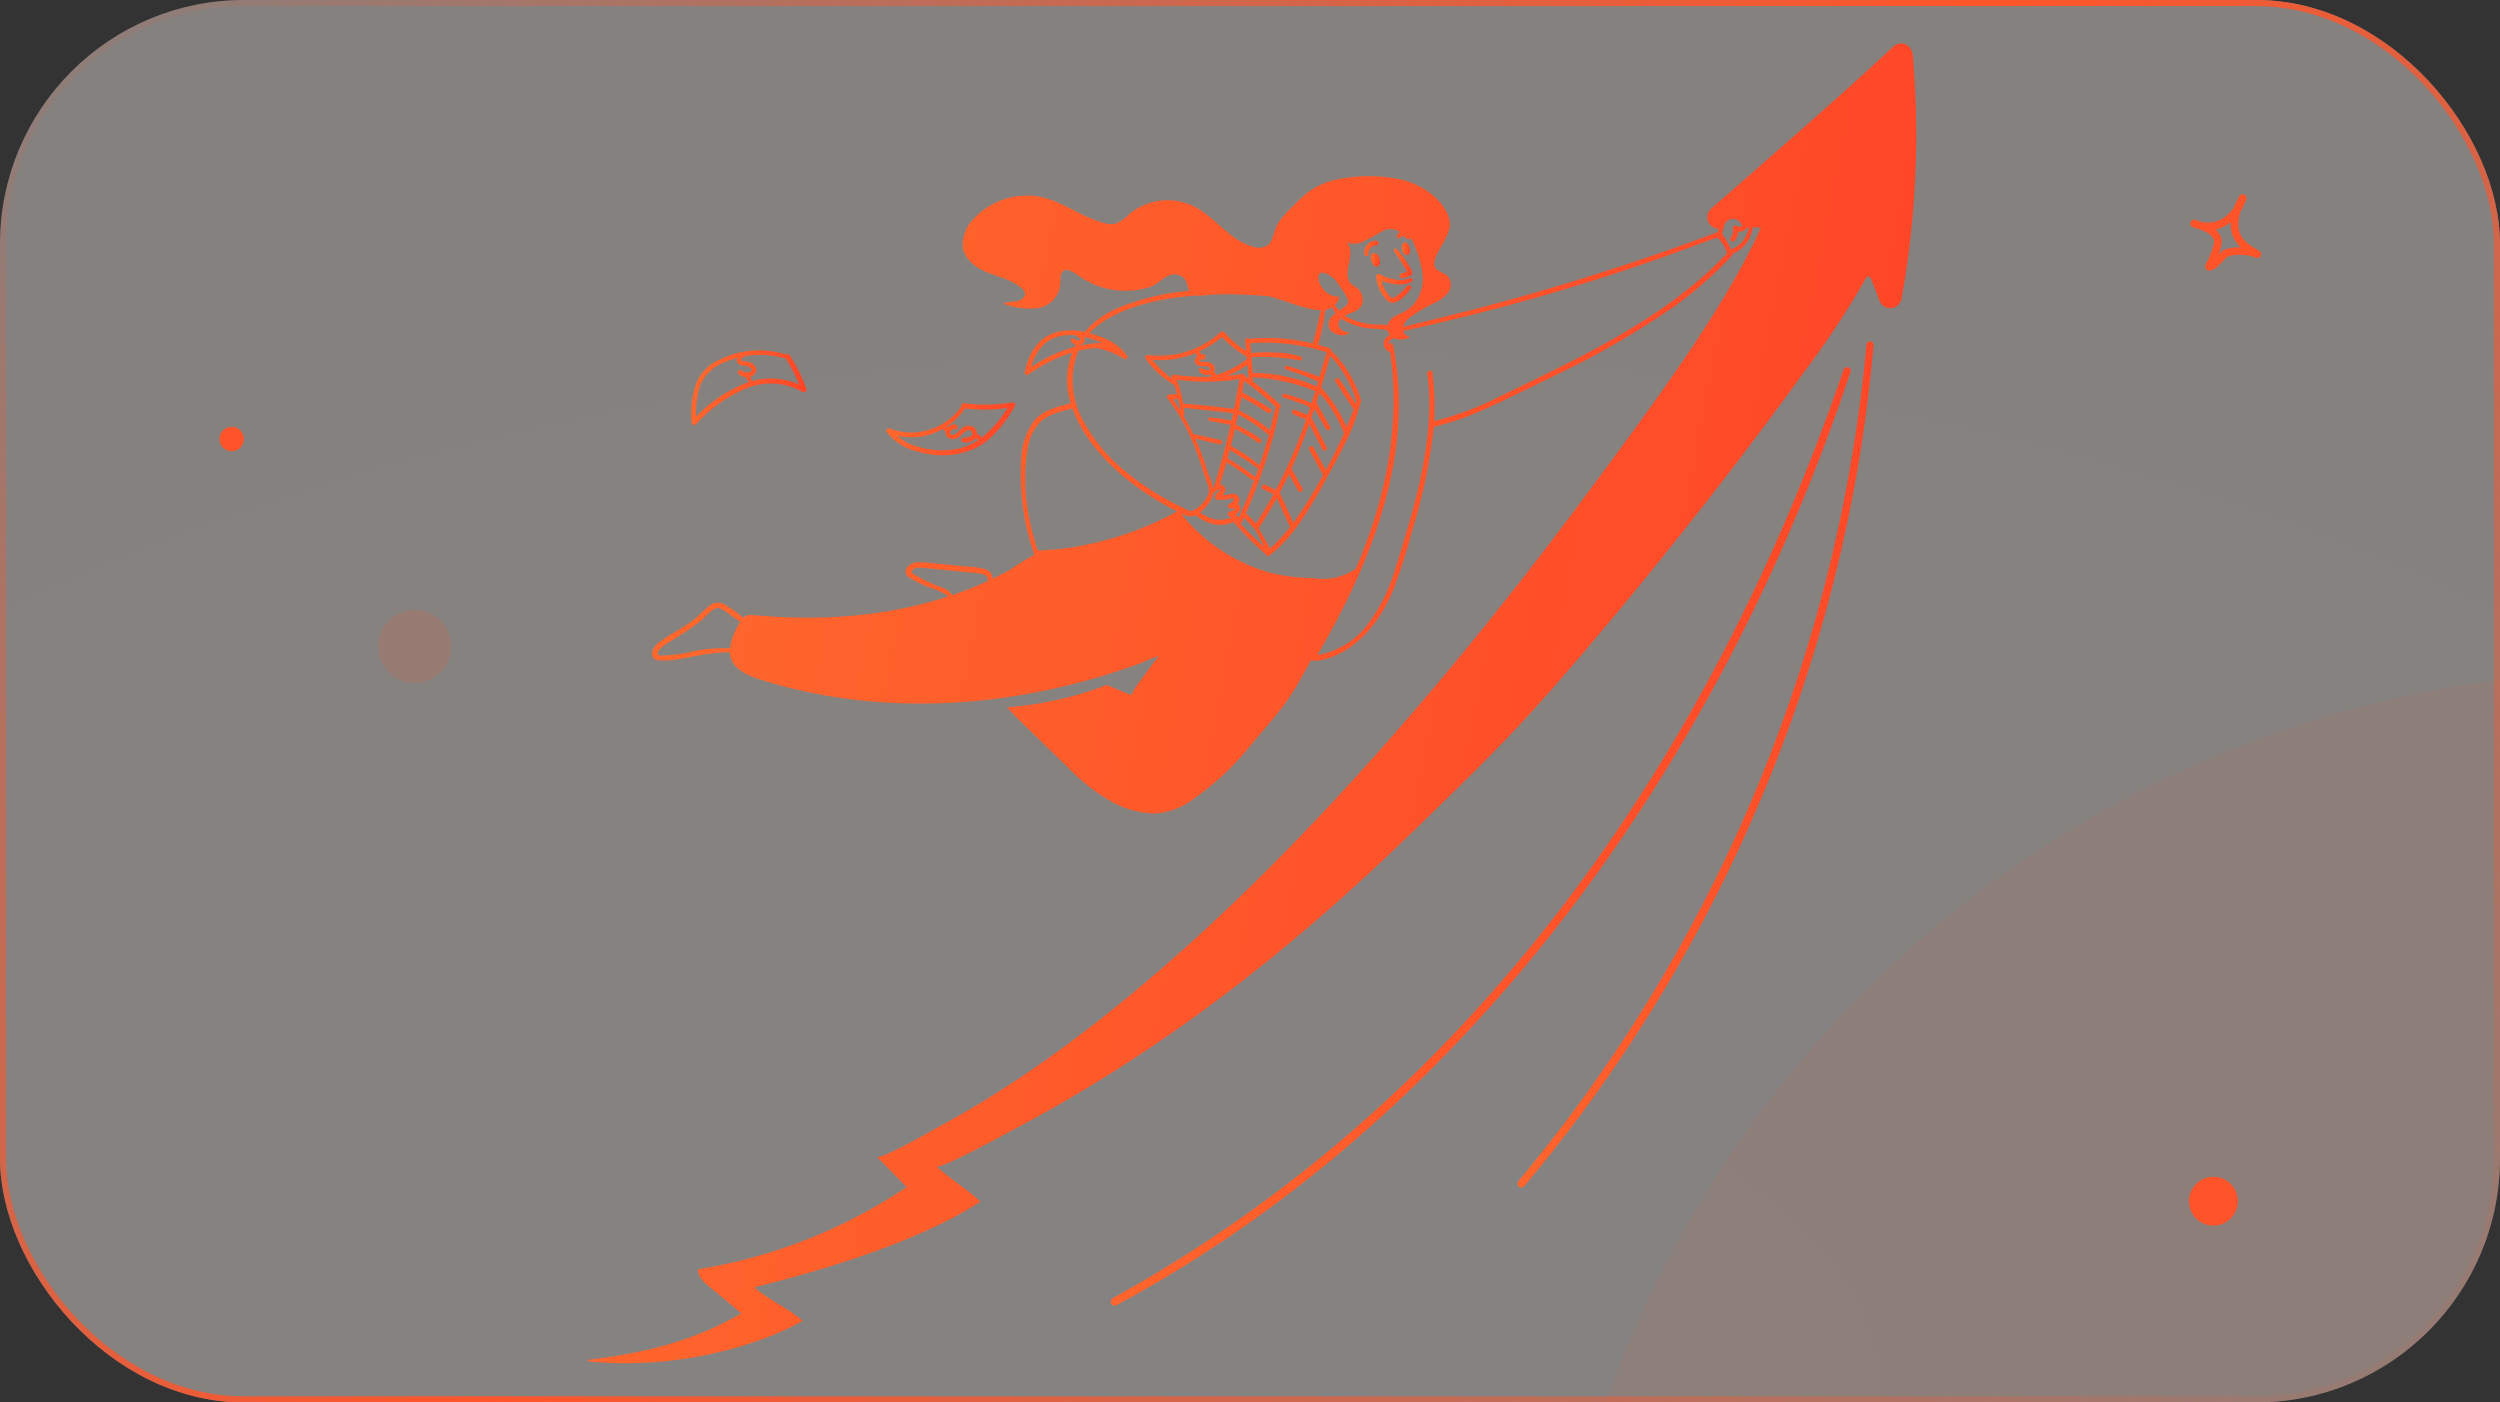
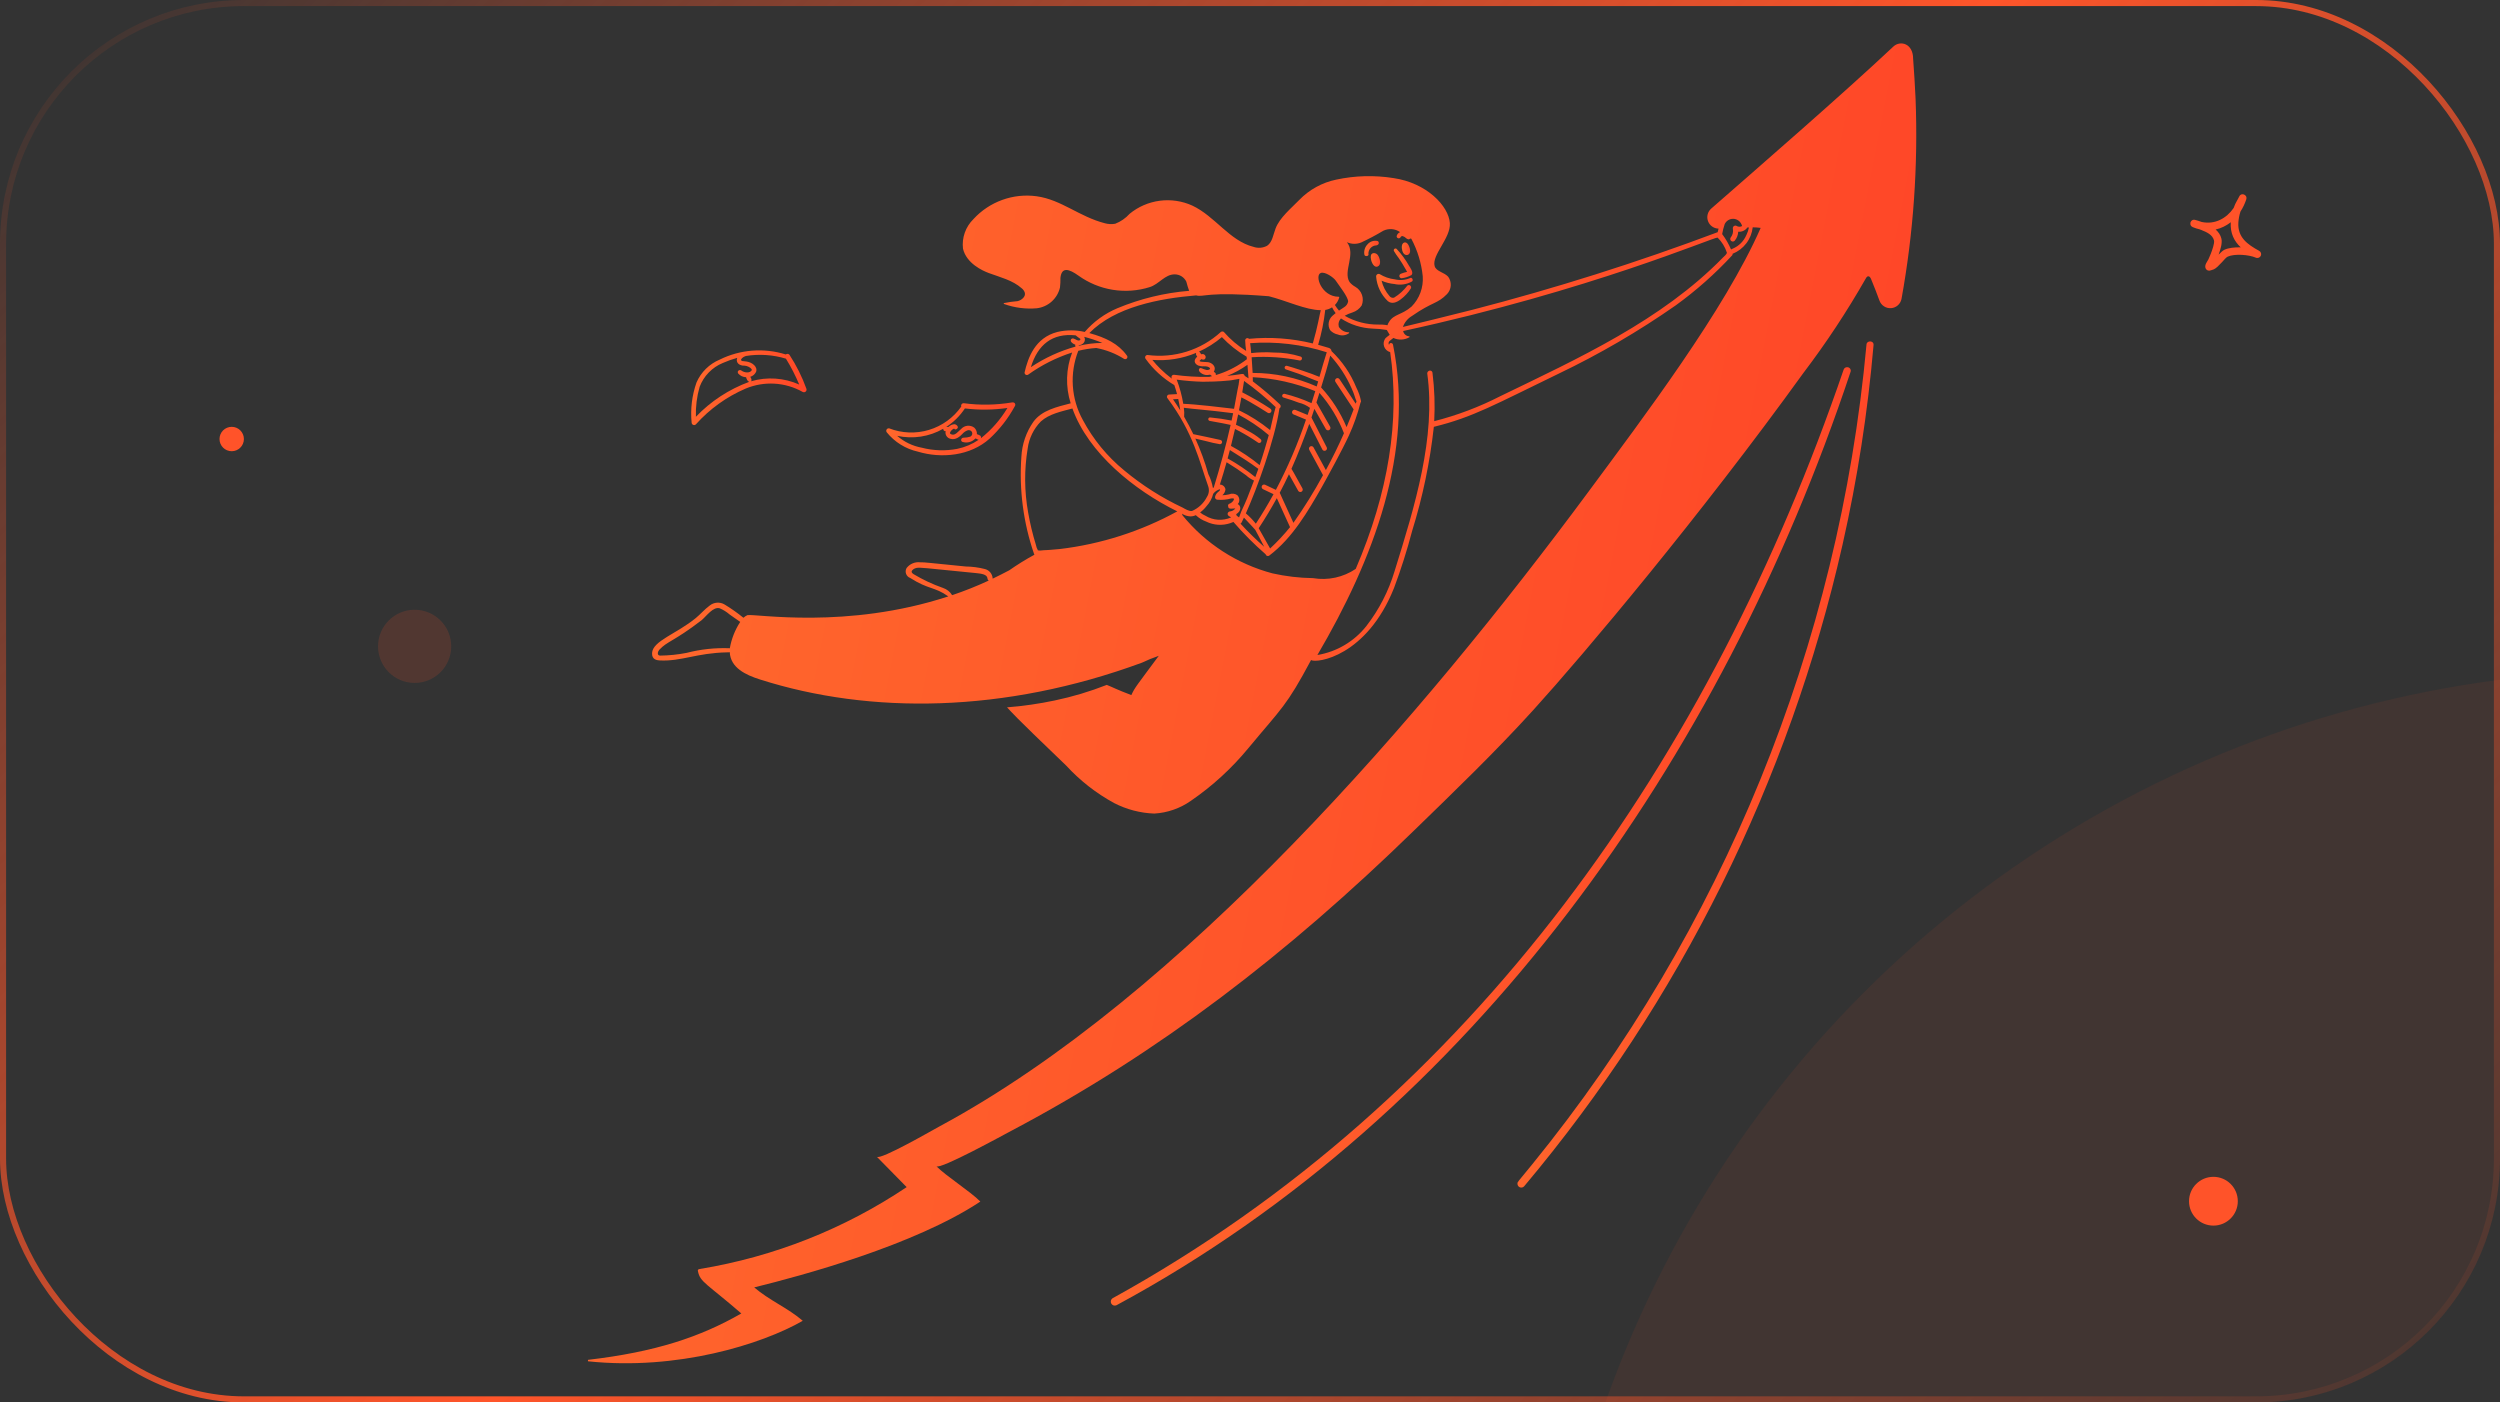
<svg xmlns="http://www.w3.org/2000/svg" width="410" height="230" viewBox="0 0 410 230" fill="none">
  <rect x="0" y="0" width="410" height="230" fill="#333333" stroke="none" />
  <g clip-path="url(#clip0_1670_267)">
-     <rect width="410" height="230" rx="40" fill="url(#paint0_radial_1670_267)" fill-opacity="0.4" />
    <circle cx="433" cy="290" r="180" fill="#FF5329" fill-opacity="0.07" />
    <path d="M314.152 16.151C314.065 13.982 313.903 11.816 313.754 9.649C313.754 7.118 311.658 6.586 310.528 7.618C302.281 15.378 288.255 27.548 280.632 34.218C280.349 34.468 280.148 34.798 280.055 35.164C279.963 35.531 279.984 35.916 280.115 36.271C280.246 36.625 280.482 36.932 280.79 37.15C281.099 37.368 281.466 37.488 281.844 37.493C281.792 37.685 281.744 37.879 281.702 38.076C268.511 43.036 255.065 47.29 241.422 50.819C238.594 51.558 231.026 53.389 230.078 53.619C230.347 52.858 230.878 52.217 231.575 51.811C234.928 49.469 235.73 49.862 237.317 48.225C237.675 47.848 237.889 47.358 237.924 46.84C237.958 46.322 237.811 45.808 237.506 45.387C236.838 44.645 235.53 44.524 235.281 43.639C234.773 41.813 237.941 39.053 237.776 36.592C237.588 33.792 233.992 29.997 228.527 29.205C225.414 28.71 222.237 28.795 219.155 29.455C216.841 29.933 214.724 31.096 213.078 32.791C211.784 34.136 209.841 35.706 209.187 37.492C208.797 38.524 208.667 39.715 207.811 40.303C207.47 40.487 207.094 40.598 206.707 40.629C206.32 40.659 205.932 40.61 205.565 40.482C201.644 39.493 199.274 35.46 195.526 33.711C193.858 32.957 192.013 32.684 190.198 32.923C188.383 33.162 186.671 33.903 185.256 35.064C184.608 35.786 183.8 36.345 182.896 36.695C182.34 36.793 181.769 36.768 181.223 36.621C176.972 35.529 174.098 32.758 170.004 32.186C168.101 31.927 166.163 32.134 164.357 32.789C162.551 33.443 160.931 34.526 159.635 35.944C158.999 36.568 158.515 37.33 158.22 38.17C157.924 39.01 157.826 39.907 157.931 40.792C158.505 43.19 161.092 44.384 162.18 44.786C164.015 45.465 166.053 45.952 167.542 47.266C167.781 47.444 167.962 47.691 168.06 47.972C168.27 48.631 167.545 49.234 166.886 49.387C166.142 49.447 165.402 49.551 164.671 49.7C164.653 49.704 164.638 49.713 164.626 49.726C164.614 49.739 164.607 49.756 164.606 49.774C164.605 49.791 164.61 49.809 164.619 49.824C164.629 49.838 164.644 49.849 164.66 49.855C166.378 50.473 168.209 50.713 170.028 50.558C170.937 50.451 171.79 50.067 172.471 49.457C173.153 48.847 173.63 48.041 173.836 47.151C173.899 46.62 173.923 46.087 173.911 45.553C174.119 43.719 175.34 44.114 176.847 45.187C178.517 46.395 180.447 47.195 182.481 47.524C184.516 47.854 186.6 47.703 188.566 47.083C190.11 46.589 191.026 44.994 192.652 44.994C193.05 44.994 193.44 45.107 193.777 45.318C194.114 45.53 194.385 45.832 194.558 46.19C194.685 46.698 194.838 47.2 195.017 47.693C190.968 48.026 186.996 48.991 183.246 50.552C181.187 51.418 179.356 52.748 177.896 54.439C176.426 54.092 174.895 54.092 173.424 54.439C169.756 55.376 168.588 58.649 168.027 61.095C168.022 61.166 168.038 61.238 168.072 61.301C168.106 61.365 168.157 61.417 168.219 61.453C168.282 61.489 168.353 61.507 168.425 61.504C168.497 61.501 168.567 61.479 168.626 61.438C170.824 59.862 173.255 58.638 175.831 57.811C174.81 60.481 174.726 63.418 175.59 66.143C173.329 66.737 170.869 67.269 169.474 69.173C168.29 70.868 167.608 72.862 167.505 74.927C167.121 80.32 167.829 85.735 169.585 90.848C169.599 90.893 169.62 90.935 169.647 90.973C168.224 91.746 166.846 92.599 165.519 93.528C164.621 94.003 163.712 94.462 162.793 94.903C162.796 94.878 162.796 94.851 162.793 94.826C162.766 94.475 162.63 94.141 162.404 93.871C162.178 93.602 161.872 93.41 161.532 93.324C160.499 93.059 159.439 92.918 158.373 92.905C151.749 92.258 151.912 92.217 150.904 92.217C150.484 92.168 150.059 92.229 149.669 92.393C149.28 92.558 148.939 92.82 148.681 93.155C148.598 93.298 148.548 93.458 148.533 93.623C148.518 93.788 148.54 93.954 148.596 94.109C148.653 94.265 148.743 94.406 148.86 94.523C148.977 94.64 149.118 94.73 149.274 94.787C152.357 96.744 153.221 96.181 155.523 97.81C138.83 103.279 123.867 100.622 122.571 100.885C122.334 100.994 122.115 101.139 121.921 101.314C120.942 100.518 119.91 99.79 118.831 99.135C118.454 98.911 118.017 98.808 117.58 98.84C117.142 98.872 116.725 99.038 116.385 99.314C115.538 99.938 114.894 100.715 114.118 101.353C110.941 103.962 107.035 105.108 106.938 107.105C106.884 108.219 107.798 108.285 108.2 108.313C111.727 108.492 114.246 107.085 119.219 106.986C119.535 106.979 119.583 106.992 119.677 106.949C119.809 109.521 122.256 110.683 124.691 111.452C142.678 117.167 164.68 116.996 187.26 108.687C188.164 108.257 189.091 107.878 190.038 107.553C186.369 112.514 186.112 112.74 185.541 113.993C183.154 113.094 182.49 112.706 181.511 112.323C178.743 113.412 175.888 114.266 172.976 114.877C170.396 115.423 167.784 115.8 165.155 116.005C166.13 117.02 165.572 116.655 174.853 125.554C177.114 128.017 179.765 130.092 182.7 131.694C184.746 132.751 187.001 133.342 189.303 133.426C191.459 133.299 193.538 132.575 195.306 131.333C198.826 128.917 201.991 126.019 204.708 122.725C210.253 116.028 210.933 115.904 215.013 108.249C215.93 108.822 224.149 107.659 228.629 96.41C229.776 93.343 230.767 90.22 231.597 87.053C233.324 81.495 234.514 75.784 235.151 69.999C241.59 68.428 245.252 66.294 255.583 61.3C262.3 58.088 268.742 54.33 274.844 50.064C278.186 47.642 281.281 44.897 284.083 41.868C284.132 41.794 284.156 41.705 284.153 41.616C285.043 41.259 285.819 40.668 286.399 39.904C286.979 39.141 287.341 38.235 287.447 37.282C287.884 37.282 288.32 37.313 288.752 37.375C282.857 50.824 269.552 68.409 260.465 80.7C233.406 117.253 193.949 163.241 154.087 184.724C153.103 185.247 144.395 190.291 143.798 189.707L148.693 194.688C138.47 201.543 126.895 206.123 114.75 208.116C114.646 208.125 114.549 208.169 114.476 208.241C114.454 208.286 114.442 208.335 114.442 208.385C114.442 208.434 114.454 208.484 114.476 208.528C114.82 210.277 115.966 210.549 121.575 215.407C114.849 219.265 107.524 221.719 96.426 223.015V223.252C111.075 224.796 124.914 220.474 131.653 216.612C129.261 214.532 126.097 213.224 123.693 211.132C131.528 209.201 149.939 204.242 160.776 197.056C159.157 195.412 155.196 192.908 153.563 191.264C154.124 191.886 164.699 186.056 165.821 185.471C190.097 172.641 211.056 156.508 231.927 136.181C238.604 129.692 245.227 123.313 251.458 116.45C259.849 107.205 278.826 84.633 295.766 61.155C299.506 56.228 302.918 51.06 305.981 45.685C306.253 45.139 306.627 45.212 306.853 45.76C307.363 47.005 307.812 48.126 308.236 49.314C308.378 49.698 308.642 50.026 308.988 50.246C309.333 50.467 309.741 50.569 310.15 50.536C310.559 50.504 310.946 50.339 311.252 50.067C311.558 49.794 311.767 49.429 311.847 49.027C313.81 38.185 314.582 27.161 314.152 16.151ZM119.69 106.313C117.298 106.216 114.904 106.473 112.587 107.076C111.154 107.354 109.699 107.503 108.24 107.52C107.689 107.461 107.885 106.855 108.108 106.581C109.466 105.121 110.459 105.245 115.074 101.707C115.898 100.99 116.975 99.457 118.026 99.758C118.62 100.008 119.17 100.352 119.656 100.775L121.397 101.994C120.542 103.303 119.961 104.772 119.69 106.313ZM156.15 97.608C155.807 97.043 155.274 96.621 154.645 96.417C152.961 95.829 151.342 95.07 149.812 94.153C149.656 94.047 149.477 93.886 149.509 93.717C149.551 93.487 149.914 93.225 150.281 93.144C150.991 93.036 151.021 93.092 160.098 93.989C161.002 94.077 161.888 94.218 161.945 94.854C161.945 94.927 161.964 94.999 162.001 95.062C162.037 95.125 162.09 95.177 162.154 95.212C160.198 96.12 158.194 96.919 156.151 97.608H156.15ZM223.279 39.746C224.502 39.174 225.695 38.54 226.854 37.847C227.292 37.634 227.779 37.541 228.265 37.58C228.75 37.619 229.217 37.788 229.615 38.069C229.473 38.124 229.347 38.214 229.248 38.33C229.149 38.446 229.081 38.585 229.048 38.734C229.046 38.813 229.072 38.89 229.12 38.953C229.168 39.015 229.237 39.059 229.314 39.078C229.391 39.096 229.472 39.086 229.543 39.052C229.614 39.017 229.671 38.959 229.704 38.887C229.735 38.825 229.785 38.776 229.848 38.746C229.91 38.716 229.981 38.708 230.048 38.724C230.247 38.783 230.428 38.892 230.576 39.039C230.684 39.148 230.821 39.224 230.971 39.257C231.029 39.26 231.087 39.248 231.14 39.223C231.193 39.198 231.238 39.16 231.273 39.113L231.457 39.156C232.475 41.066 233.111 43.157 233.33 45.311C233.395 46.222 233.265 47.137 232.949 47.994C232.632 48.851 232.137 49.63 231.495 50.281C229.9 51.673 228.549 51.508 227.801 52.803C227.205 53.682 228.242 53.212 226.073 53.228C224.13 53.252 222.215 52.754 220.53 51.786C220.925 51.561 221.345 51.381 221.781 51.251C222.407 51.053 222.948 50.649 223.315 50.104C223.542 49.55 223.561 48.932 223.366 48.365C223.171 47.799 222.777 47.322 222.256 47.026C221.9 46.831 221.585 46.569 221.327 46.256C220.203 44.478 222.435 41.7 220.898 39.721C221.271 39.891 221.676 39.982 222.086 39.986C222.497 39.99 222.903 39.909 223.28 39.746H223.279ZM216.62 44.76C217.3 44.524 218.71 45.49 219.066 46.029C219.556 46.767 221.094 48.699 221.096 49.444C221.059 49.638 220.98 49.823 220.867 49.985C220.753 50.147 220.607 50.284 220.437 50.386C220.148 50.558 219.867 50.742 219.593 50.938C219.345 50.651 219.121 50.344 218.925 50.02C219.265 49.672 219.51 49.241 219.635 48.77C219.639 48.758 219.639 48.746 219.636 48.734C219.634 48.721 219.629 48.71 219.621 48.7C219.613 48.69 219.604 48.682 219.592 48.677C219.581 48.671 219.569 48.668 219.556 48.669C216.715 48.667 215.537 45.134 216.621 44.76H216.62ZM196.161 48.445C197.523 48.789 197.664 47.749 208.092 48.583C211.002 49.322 214.176 50.856 216.607 50.87C216.401 51.604 216.14 53.421 215.302 56.327C211.881 55.488 208.343 55.23 204.837 55.565C204.787 55.512 204.722 55.475 204.651 55.459C204.579 55.444 204.505 55.45 204.437 55.478C204.369 55.505 204.311 55.553 204.271 55.614C204.231 55.675 204.21 55.746 204.211 55.819C204.227 56.399 204.28 56.978 204.37 57.551C203 56.704 201.766 55.655 200.711 54.438C200.637 54.383 200.548 54.355 200.456 54.358C200.365 54.361 200.277 54.395 200.207 54.454C198.599 55.918 196.691 57.013 194.616 57.663C192.541 58.313 190.349 58.503 188.193 58.218C188.124 58.218 188.057 58.236 187.997 58.27C187.938 58.304 187.888 58.353 187.854 58.413C187.819 58.472 187.8 58.539 187.799 58.608C187.799 58.676 187.816 58.744 187.849 58.804C189.108 60.568 190.722 62.05 192.588 63.154C192.755 63.642 192.905 64.136 193.037 64.634C193.037 64.634 192.092 64.689 191.697 64.706C191.628 64.717 191.564 64.746 191.511 64.791C191.458 64.836 191.419 64.895 191.398 64.961C191.376 65.027 191.374 65.098 191.39 65.165C191.407 65.232 191.442 65.294 191.492 65.343C195.742 71.051 196.681 75.636 198.141 79.738C198.246 80.032 198.28 80.347 198.242 80.657C198.204 80.967 198.094 81.263 197.921 81.523C197.401 82.54 196.544 83.343 195.496 83.796C195.03 83.893 194.326 83.452 193.974 83.256C190.529 81.638 187.304 79.587 184.378 77.153C181.595 74.876 179.29 72.07 177.597 68.898C176.641 67.176 176.078 65.264 175.948 63.3C175.817 61.335 176.122 59.365 176.841 57.532C177.805 57.294 178.788 57.139 179.779 57.069C181.401 57.372 182.951 57.978 184.349 58.856C184.425 58.902 184.516 58.917 184.603 58.9C184.69 58.883 184.768 58.835 184.822 58.765C184.876 58.694 184.903 58.606 184.897 58.518C184.891 58.429 184.853 58.346 184.79 58.283C183.414 56.385 181.366 55.373 178.648 54.624C182.887 50.314 190.139 48.948 196.161 48.445ZM219.015 62.627L221.996 67.138C221.629 68.115 221.242 69.087 220.836 70.051C219.838 67.653 218.425 65.449 216.661 63.541C217.196 61.822 217.728 60.071 218.159 58.316C219.606 59.898 220.786 61.705 221.651 63.666C222.224 64.916 222.11 64.995 222.471 65.835L222.34 66.202L219.685 62.19C219.656 62.146 219.618 62.108 219.575 62.078C219.531 62.049 219.482 62.028 219.43 62.018C219.379 62.007 219.325 62.007 219.274 62.017C219.222 62.027 219.173 62.047 219.129 62.076C219.085 62.105 219.047 62.142 219.017 62.186C218.988 62.23 218.967 62.279 218.957 62.331C218.946 62.382 218.946 62.435 218.956 62.487C218.966 62.539 218.986 62.588 219.015 62.632V62.627ZM214.721 73.771L216.975 77.926C215.512 80.624 213.891 83.234 212.12 85.742L209.874 80.811C210.403 79.812 210.907 78.801 211.387 77.777L212.9 80.487C212.951 80.58 213.038 80.649 213.141 80.678C213.243 80.707 213.353 80.694 213.446 80.642C213.539 80.591 213.608 80.504 213.637 80.401C213.666 80.299 213.653 80.189 213.601 80.096C212.131 77.466 211.908 77.01 211.798 76.886C212.83 74.593 213.942 71.711 214.717 69.52L216.861 73.713C216.884 73.761 216.917 73.804 216.957 73.838C216.997 73.873 217.044 73.9 217.095 73.917C217.145 73.933 217.198 73.94 217.251 73.936C217.305 73.932 217.356 73.917 217.404 73.893C217.451 73.869 217.493 73.835 217.527 73.795C217.562 73.754 217.588 73.707 217.603 73.656C217.619 73.605 217.625 73.552 217.62 73.499C217.615 73.446 217.6 73.394 217.575 73.347L215.081 68.471C215.242 68.001 215.4 67.526 215.556 67.049L217.444 70.373C217.47 70.419 217.505 70.46 217.547 70.492C217.588 70.524 217.636 70.548 217.687 70.562C217.738 70.576 217.791 70.58 217.843 70.573C217.895 70.567 217.946 70.55 217.992 70.524C218.038 70.498 218.078 70.463 218.11 70.422C218.143 70.38 218.167 70.332 218.181 70.282C218.195 70.231 218.198 70.178 218.192 70.126C218.185 70.073 218.169 70.023 218.143 69.977L215.894 66.009C215.946 65.845 216.387 64.431 216.387 64.431C218.107 66.385 219.468 68.627 220.409 71.053C219.508 73.108 218.519 75.122 217.442 77.094L215.426 73.384C215.402 73.337 215.368 73.295 215.327 73.26C215.286 73.226 215.239 73.2 215.188 73.185C215.137 73.169 215.083 73.164 215.03 73.169C214.977 73.174 214.925 73.19 214.878 73.216C214.831 73.241 214.79 73.276 214.757 73.317C214.723 73.359 214.699 73.407 214.684 73.458C214.669 73.51 214.665 73.564 214.672 73.617C214.678 73.67 214.695 73.721 214.721 73.767V73.771ZM202.983 82.671C203.037 82.611 203.089 82.546 203.138 82.478C203.239 82.27 203.272 82.035 203.232 81.807C203.191 81.579 203.08 81.37 202.914 81.208C202.718 81.072 202.489 80.989 202.251 80.966C202.013 80.943 201.772 80.982 201.553 81.079C201.196 81.165 200.83 81.213 200.462 81.22C200.607 81.1 200.727 80.954 200.815 80.788C200.904 80.623 200.959 80.441 200.977 80.254C200.939 80.037 200.827 79.839 200.659 79.696C200.492 79.552 200.28 79.47 200.06 79.465C200.448 78.253 200.815 77.034 201.16 75.807C202.82 76.839 202.995 76.976 204.36 77.95C204.743 78.306 205.181 78.597 205.658 78.811C204.495 81.855 204.486 81.893 203.566 83.89C203.527 83.983 203.29 84.66 203.206 84.854C203.069 84.773 202.941 84.68 202.823 84.574C202.803 84.49 202.772 84.408 202.729 84.332C203.677 83.763 203.512 82.885 202.983 82.671ZM201.896 84.85L201.883 84.863C201.212 85.158 200.479 85.286 199.748 85.236C199.017 85.187 198.309 84.961 197.684 84.578C197.369 84.443 197.077 84.261 196.816 84.039C197.215 83.748 197.57 83.4 197.869 83.007C198.401 82.435 198.778 81.738 198.967 80.98C199.244 80.607 199.641 80.342 200.092 80.228C200.031 80.343 200.206 80.329 199.799 80.669C199.534 80.862 199.347 81.144 199.274 81.464C199.261 81.52 199.26 81.579 199.272 81.636C199.284 81.693 199.308 81.747 199.343 81.793C199.378 81.84 199.423 81.878 199.475 81.906C199.526 81.933 199.583 81.948 199.641 81.951C200.396 82.022 201.157 81.954 201.887 81.753C202.102 81.745 202.507 81.638 202.317 82.023C202.181 82.264 201.973 82.457 201.723 82.575C201.663 82.58 201.605 82.6 201.554 82.633C201.503 82.666 201.462 82.711 201.433 82.764C201.404 82.817 201.389 82.877 201.389 82.937C201.389 82.998 201.404 83.057 201.433 83.11C201.433 83.614 202.31 83.348 202.596 83.389C202.412 83.615 202.16 83.775 201.878 83.847C201.377 83.87 201.25 84.22 201.379 84.466C201.488 84.678 201.792 84.742 201.896 84.856V84.85ZM200.158 72.154C199.872 72.068 195.817 71.227 195.703 71.202C195.24 70.234 194.738 69.284 194.198 68.351C194.24 67.858 194.222 67.362 194.145 66.874C195.019 66.989 195.914 67.076 196.782 67.156C198.68 67.332 200.164 67.507 202.236 67.766C202.152 68.171 202.066 68.573 201.98 68.974C200.819 68.741 199.646 68.57 198.467 68.461C198.396 68.455 198.324 68.476 198.268 68.52C198.211 68.564 198.173 68.628 198.161 68.698C198.149 68.769 198.163 68.842 198.202 68.902C198.241 68.962 198.301 69.006 198.371 69.024C198.821 69.139 199.905 69.261 201.819 69.687C201.054 73.14 200.109 76.502 199.068 79.918C199.017 79.962 198.969 80.005 198.922 80.049C198.786 79.251 198.532 78.478 198.167 77.756C197.605 75.763 196.893 73.815 196.036 71.929C196.625 72.076 197.214 72.209 197.8 72.346C198.547 72.555 199.304 72.724 200.07 72.851C200.156 72.851 200.239 72.819 200.303 72.762C200.368 72.705 200.409 72.627 200.42 72.541C200.431 72.456 200.41 72.37 200.362 72.298C200.314 72.227 200.241 72.176 200.158 72.154ZM192.982 62.263C194.403 62.454 195.832 62.569 197.265 62.607C197.701 62.622 200.049 62.575 201.645 62.397C201.886 62.397 202.936 62.159 203.266 62.128C203.2 62.76 203.093 63.386 202.945 64.004C202.809 64.788 202.432 66.814 202.385 67.044C200.484 66.815 195.977 66.279 194.057 66.224C193.833 64.871 193.473 63.544 192.982 62.263ZM193.567 67.301C193.185 66.689 192.786 66.083 192.372 65.482L193.231 65.435C193.369 66.05 193.481 66.671 193.567 67.297V67.301ZM192.137 61.966C192.156 62.012 192.175 62.059 192.193 62.105C191.526 61.606 190.893 61.063 190.298 60.48C189.831 60.021 189.392 59.534 188.983 59.023C191.431 59.217 193.891 58.824 196.157 57.876C196.11 58.211 196.198 58.264 196.345 58.496C195.689 59.059 195.859 59.643 196.502 59.947C196.791 60.053 197.099 60.096 197.406 60.073C197.762 60.065 198.25 60.091 198.431 60.398C198.546 60.586 198.112 60.727 197.875 60.675C197.126 60.511 196.994 60.248 196.759 60.401C196.707 60.437 196.667 60.487 196.643 60.546C196.62 60.604 196.613 60.668 196.626 60.73C196.626 60.959 197.199 61.508 197.938 61.508C198.11 61.505 198.282 61.484 198.449 61.443C198.48 61.466 198.743 61.672 198.775 61.687C198.616 61.731 198.456 61.771 198.295 61.81C196.362 61.843 194.43 61.726 192.515 61.46C192.453 61.457 192.391 61.468 192.335 61.494C192.278 61.52 192.229 61.56 192.191 61.61C192.154 61.66 192.129 61.718 192.12 61.779C192.11 61.841 192.116 61.904 192.137 61.962V61.966ZM210.636 64.581C210.589 64.577 210.542 64.583 210.498 64.599C210.454 64.615 210.413 64.64 210.379 64.672C210.345 64.705 210.319 64.744 210.301 64.788C210.284 64.831 210.275 64.878 210.277 64.925C210.28 64.99 210.304 65.052 210.345 65.102C210.387 65.153 210.443 65.188 210.507 65.203C211.539 65.494 212.293 65.776 212.986 66.034C213.657 66.188 214.289 66.481 214.839 66.895C214.711 67.282 214.58 67.668 214.447 68.053L212.467 67.235C212.418 67.212 212.365 67.199 212.31 67.198C212.256 67.196 212.202 67.205 212.151 67.225C212.1 67.244 212.054 67.274 212.015 67.312C211.976 67.35 211.945 67.396 211.924 67.446C211.904 67.496 211.893 67.55 211.894 67.605C211.895 67.659 211.906 67.713 211.928 67.763C211.95 67.812 211.982 67.857 212.022 67.894C212.062 67.931 212.109 67.96 212.16 67.978L214.184 68.814C212.845 72.78 211.193 76.633 209.244 80.338L207.482 79.502C207.435 79.48 207.383 79.467 207.33 79.464C207.278 79.461 207.225 79.469 207.175 79.487C207.126 79.504 207.08 79.532 207.041 79.567C207.002 79.603 206.97 79.645 206.947 79.693C206.925 79.741 206.912 79.792 206.909 79.845C206.907 79.898 206.914 79.95 206.932 80C206.95 80.05 206.977 80.095 207.012 80.134C207.048 80.174 207.091 80.205 207.138 80.228L208.858 81.045C207.956 82.698 206.988 84.312 205.955 85.888C205.468 85.27 204.921 84.703 204.32 84.195C206.088 80.297 209.091 72.063 209.823 66.988C209.879 66.956 209.927 66.912 209.963 66.859C209.999 66.806 210.022 66.746 210.031 66.682C210.04 66.619 210.034 66.554 210.014 66.493C209.993 66.433 209.959 66.377 209.914 66.332C208.501 64.99 207.016 63.727 205.465 62.548C205.465 62.319 205.465 62.082 205.454 61.861C208.976 62.039 212.442 62.812 215.706 64.148C215.616 64.446 215.203 65.76 215.087 66.12C213.656 65.466 212.165 64.95 210.636 64.578V64.581ZM206.754 72.034C206.096 71.489 205.379 71.019 204.617 70.633C204.005 70.256 203.363 69.931 202.698 69.662C202.822 69.097 202.941 68.532 203.057 67.967C203.929 68.429 204.777 68.934 205.598 69.481C206.464 70.055 207.293 70.683 208.081 71.359C207.803 72.368 207.108 74.736 206.583 76.283C205.118 75.083 203.542 74.027 201.876 73.127C202.11 72.204 202.333 71.278 202.544 70.348C202.734 70.45 202.926 70.55 203.117 70.65C204.235 71.235 205.316 71.889 206.354 72.608C206.43 72.648 206.517 72.658 206.601 72.638C206.684 72.618 206.757 72.568 206.806 72.498C206.855 72.428 206.876 72.342 206.867 72.257C206.857 72.172 206.817 72.094 206.754 72.036V72.034ZM206.37 76.889C206.211 77.342 206.043 77.794 205.872 78.244C204.45 77.094 202.93 76.069 201.329 75.183C201.455 74.725 201.578 74.266 201.698 73.807C205.992 76.48 205.354 76.222 206.37 76.891V76.889ZM209.21 66.762C208.842 68.023 208.613 69.27 208.3 70.532C206.73 69.254 205.016 68.165 203.192 67.287C203.331 66.582 203.463 65.877 203.587 65.171C205.295 66.004 207.875 67.679 207.902 67.693C207.946 67.722 207.995 67.741 208.047 67.751C208.099 67.761 208.152 67.76 208.204 67.749C208.255 67.738 208.304 67.717 208.348 67.687C208.391 67.658 208.429 67.62 208.457 67.575C208.486 67.531 208.506 67.482 208.515 67.43C208.525 67.378 208.525 67.325 208.514 67.273C208.503 67.222 208.482 67.173 208.452 67.129C208.422 67.086 208.384 67.049 208.34 67.02C206.851 66.047 205.313 65.154 203.73 64.344C203.834 63.72 203.933 63.097 204.028 62.474C205.855 63.778 207.587 65.212 209.21 66.764V66.762ZM204.135 61.647C204.128 61.596 204.109 61.546 204.081 61.502C204.054 61.458 204.017 61.42 203.974 61.39C203.931 61.361 203.883 61.34 203.832 61.33C203.78 61.32 203.728 61.321 203.677 61.332C202.87 61.463 202.062 61.567 201.251 61.646C202.429 61.174 203.547 60.565 204.583 59.83C204.643 60.548 204.697 61.264 204.757 62.05C204.554 61.919 204.346 61.779 204.135 61.65V61.647ZM203.97 59.293C202.573 60.279 201.024 61.029 199.384 61.514C199.391 61.491 199.395 61.466 199.395 61.442C199.395 61.213 199.395 61.193 199.065 60.97C199.482 60.293 199.024 59.667 198.311 59.438C197.907 59.308 196.988 59.438 196.706 59.209C196.807 59.087 196.923 58.979 197.05 58.885C197.084 58.92 197.125 58.946 197.171 58.96C197.217 58.975 197.266 58.978 197.314 58.969H197.334C197.58 59.023 197.774 58.74 197.726 58.487C197.704 58.392 197.658 58.304 197.592 58.232C197.525 58.16 197.441 58.106 197.348 58.077C197.231 58.053 197.109 58.063 196.998 58.108C196.981 58.079 196.932 58.007 196.912 57.98C196.863 57.843 196.764 57.731 196.635 57.666C197.989 57.048 199.253 56.247 200.391 55.286C201.581 56.544 202.945 57.625 204.44 58.496C204.458 58.628 204.475 58.757 204.492 58.904C204.314 59.027 204.139 59.167 203.97 59.293ZM204.007 84.888C205.425 86.379 205.862 86.895 205.862 86.895C205.862 86.895 207.059 89.108 207.327 89.672C205.962 88.478 204.663 87.209 203.437 85.871C203.611 85.791 203.626 85.697 204.004 84.888H204.007ZM206.43 86.628C207.486 85.023 208.476 83.379 209.399 81.698L211.566 86.452C210.562 87.695 209.47 88.865 208.299 89.951C208.233 89.835 206.669 87.028 206.426 86.628H206.43ZM216.392 61.81C215.057 61.226 211.993 60.252 211.051 59.99C210.976 59.974 210.897 59.986 210.83 60.025C210.764 60.064 210.714 60.127 210.692 60.201C210.669 60.275 210.675 60.354 210.709 60.424C210.742 60.494 210.801 60.548 210.872 60.576C214.497 61.769 214.273 61.857 216.18 62.551C216.099 62.827 216.019 63.104 215.938 63.381C212.631 61.913 209.053 61.156 205.434 61.159C205.428 61.02 205.28 58.726 205.268 58.587C207.915 58.424 210.571 58.605 213.171 59.125C213.259 59.127 213.344 59.095 213.41 59.036C213.475 58.977 213.515 58.896 213.522 58.808C213.53 58.728 213.507 58.648 213.458 58.584C213.408 58.52 213.337 58.477 213.257 58.464C211.851 58.023 210.385 57.804 208.911 57.817C207.671 57.736 206.427 57.766 205.193 57.906C205.092 57.081 205.138 57.004 205.024 56.28C209.269 55.967 213.534 56.472 217.588 57.771C217.196 58.993 216.778 60.438 216.388 61.81H216.392ZM177.703 56.255C177.825 56.118 177.901 55.947 177.92 55.765C177.938 55.583 177.9 55.399 177.809 55.24C178.822 55.501 179.816 55.834 180.782 56.237C179.478 56.25 178.18 56.409 176.912 56.71C176.917 56.689 176.919 56.668 176.919 56.646V56.617C177.218 56.605 177.5 56.474 177.703 56.255ZM169.06 60.216C170.195 56.541 172.551 54.598 176.409 54.996C176.638 55.194 176.879 55.376 177.132 55.542C177.293 55.663 177.09 55.854 176.912 55.85C176.527 55.81 176.513 55.678 176.056 55.517C175.981 55.495 175.901 55.496 175.828 55.522C175.754 55.547 175.69 55.595 175.645 55.659C175.613 55.719 175.597 55.786 175.599 55.854C175.601 55.922 175.621 55.989 175.657 56.046C175.832 56.271 176.072 56.437 176.345 56.52C176.354 56.648 176.309 56.722 176.397 56.839C173.787 57.566 171.31 58.706 169.06 60.216ZM173.791 90.043C170.893 90.308 171.636 90.183 170.925 90.26C170.692 90.305 170.453 90.305 170.22 90.26C170.052 89.966 169.936 89.645 169.876 89.312C169.344 87.585 168.923 85.827 168.615 84.047C167.99 80.577 167.965 77.025 168.541 73.547C168.763 71.88 169.517 70.329 170.692 69.126C172.08 67.865 174.096 67.476 175.876 66.993C178.486 74.307 186.049 80.415 193.074 83.865C187.102 87.141 180.555 89.239 173.791 90.043ZM215.335 94.813C213.097 94.784 210.868 94.522 208.685 94.032C202.887 92.494 197.724 89.163 193.932 84.516C193.899 84.426 193.87 84.334 193.846 84.241C194.254 84.517 194.731 84.672 195.222 84.688C195.53 84.693 195.834 84.624 196.109 84.486C196.597 84.949 197.176 85.306 197.808 85.537C199.04 86.144 200.463 86.238 201.764 85.8C201.941 85.746 202.114 85.679 202.28 85.598C203.909 87.487 205.672 89.257 207.554 90.893C207.569 90.956 207.599 91.014 207.641 91.062C207.684 91.11 207.738 91.147 207.798 91.169C207.858 91.191 207.923 91.197 207.987 91.188C208.051 91.178 208.111 91.153 208.162 91.114C212.01 88.203 214.539 83.788 216.773 79.89C217.846 77.958 220.177 73.721 221.236 71.393C222.025 69.665 222.657 67.87 223.123 66.029C223.182 65.961 223.212 65.873 223.207 65.783C223.059 65.011 222.801 64.266 222.441 63.568C221.519 61.295 220.121 59.246 218.342 57.559C218.401 57.298 218.074 57.094 217.918 57.055C217.343 56.87 216.763 56.699 216.176 56.543C216.733 54.677 217.123 52.764 217.339 50.828C217.739 50.768 218.122 50.621 218.461 50.4C218.619 50.738 218.815 51.056 219.045 51.35C218.854 51.503 218.667 51.662 218.484 51.826C218.174 52.117 217.971 52.504 217.908 52.925C217.846 53.346 217.928 53.776 218.14 54.144C218.477 54.514 218.924 54.766 219.414 54.862C219.712 54.985 220.036 55.029 220.355 54.99C220.675 54.951 220.979 54.831 221.238 54.64C221.252 54.629 221.261 54.615 221.266 54.599C221.271 54.583 221.271 54.566 221.266 54.55C221.26 54.534 221.25 54.52 221.237 54.51C221.223 54.5 221.207 54.494 221.19 54.494C220.867 54.497 220.548 54.418 220.265 54.262C219.981 54.107 219.742 53.882 219.571 53.608C219.503 53.367 219.499 53.112 219.56 52.87C219.62 52.627 219.743 52.404 219.915 52.223C221.463 53.239 223.258 53.816 225.108 53.89C225.887 53.91 226.665 53.984 227.434 54.112C227.434 54.112 227.871 54.861 227.913 54.915C227.673 55.08 227.443 55.261 227.225 55.456C227.077 55.644 226.978 55.866 226.936 56.102C226.895 56.338 226.913 56.581 226.989 56.809C227.064 57.036 227.195 57.241 227.37 57.405C227.545 57.569 227.757 57.688 227.989 57.749C229.611 68.87 227.713 80.807 222.338 93.299C220.285 94.686 217.777 95.228 215.335 94.813ZM282.521 42.282C272.461 52.57 258.865 58.764 246.073 64.962C242.618 66.734 238.974 68.114 235.211 69.073C235.354 66.439 235.26 63.798 234.931 61.181C234.931 61.103 234.91 61.028 234.868 60.963C234.827 60.898 234.768 60.846 234.698 60.813C234.628 60.78 234.551 60.768 234.474 60.777C234.398 60.787 234.326 60.818 234.266 60.868C234.198 60.914 234.143 60.978 234.109 61.054C234.075 61.13 234.064 61.213 234.075 61.295C235.501 71.697 232.071 82.891 228.702 93.7C227.727 96.943 226.165 99.98 224.093 102.659C222.1 105.192 219.233 106.891 216.054 107.422C225.202 91.83 232.033 74.079 228.449 56.502C228.438 56.451 228.414 56.405 228.38 56.367C228.345 56.328 228.301 56.3 228.252 56.285C228.202 56.258 228.146 56.246 228.09 56.249C228.033 56.253 227.979 56.272 227.933 56.304C227.887 56.337 227.851 56.382 227.829 56.433C227.807 56.485 227.8 56.542 227.809 56.598C227.491 55.971 228.144 55.785 228.515 55.424C228.929 55.617 229.383 55.708 229.839 55.688C230.295 55.668 230.74 55.538 231.135 55.309C231.15 55.3 231.162 55.286 231.169 55.27C231.176 55.254 231.177 55.236 231.172 55.218C231.168 55.201 231.158 55.186 231.144 55.175C231.13 55.164 231.113 55.158 231.095 55.158C230.858 55.14 230.634 55.046 230.457 54.888C230.28 54.731 230.159 54.519 230.114 54.286C260.859 47.625 280.992 38.892 281.684 38.964C282.389 39.653 282.913 40.505 283.211 41.444C283.177 41.723 282.753 42.039 282.519 42.282H282.521ZM286.402 38.554C285.977 39.557 285.176 40.355 284.171 40.777C284.077 40.822 283.983 40.866 283.89 40.913C283.511 40.015 283.022 39.168 282.433 38.391C282.529 37.838 282.668 37.293 282.848 36.762C282.97 36.497 283.166 36.273 283.413 36.117C283.66 35.962 283.946 35.881 284.238 35.885C284.529 35.889 284.813 35.977 285.056 36.139C285.298 36.301 285.488 36.53 285.603 36.798C285.652 36.882 285.686 36.974 285.703 37.07C285.565 37.15 285.408 37.19 285.248 37.186C285.089 37.182 284.933 37.134 284.8 37.047C284.729 37.011 284.651 36.995 284.572 37.001C284.493 37.007 284.417 37.035 284.354 37.082C284.29 37.129 284.241 37.193 284.212 37.267C284.183 37.34 284.175 37.42 284.189 37.498C284.241 37.755 284.236 38.02 284.173 38.274C284.109 38.529 283.99 38.766 283.823 38.968C283.768 39.056 283.748 39.162 283.766 39.265C283.785 39.368 283.841 39.46 283.923 39.524C284.006 39.588 284.109 39.619 284.213 39.611C284.317 39.603 284.415 39.557 284.487 39.481C284.841 39.067 285.046 38.545 285.068 38C285.282 38.024 285.498 38.005 285.704 37.943C285.91 37.881 286.101 37.777 286.266 37.639C286.385 37.571 286.474 37.46 286.514 37.328C286.618 37.318 286.722 37.31 286.828 37.303C286.739 37.736 286.597 38.156 286.406 38.554H286.402Z" fill="url(#paint1_linear_1670_267)" />
    <path d="M224.871 42.666C225.052 43.386 225.571 44.096 226.144 43.569C226.574 43.173 226.203 41.977 225.818 41.677C225.433 41.376 224.537 41.339 224.871 42.666Z" fill="url(#paint2_linear_1670_267)" />
    <path d="M229.979 41.121C230.199 41.923 230.853 41.975 231.126 41.615C231.458 41.168 231.107 40.264 230.818 39.941C230.411 39.493 229.625 39.826 229.979 41.121Z" fill="url(#paint3_linear_1670_267)" />
    <path d="M229.412 42.359C230.207 43.517 230.444 44.073 230.767 44.585C230.42 44.66 230.079 44.763 229.748 44.893C229.666 44.923 229.596 44.98 229.551 45.055C229.506 45.129 229.487 45.217 229.499 45.304C229.51 45.391 229.551 45.471 229.615 45.531C229.678 45.591 229.761 45.628 229.848 45.635C230.426 45.57 230.985 45.39 231.492 45.105C231.873 44.687 231.284 43.919 231.089 43.594C230.519 42.59 229.831 41.657 229.042 40.815C228.989 40.773 228.924 40.751 228.857 40.752C228.79 40.754 228.725 40.779 228.675 40.822C228.624 40.867 228.59 40.927 228.58 40.993C228.569 41.059 228.582 41.127 228.616 41.185C228.858 41.592 229.124 41.984 229.412 42.359Z" fill="url(#paint4_linear_1670_267)" />
    <path d="M223.759 41.763C223.772 41.828 223.808 41.886 223.859 41.928C223.911 41.97 223.975 41.992 224.042 41.992H224.156C224.204 41.992 224.251 41.98 224.293 41.958C224.335 41.935 224.37 41.903 224.396 41.863C224.422 41.824 224.438 41.778 224.442 41.73C224.447 41.683 224.439 41.636 224.42 41.592C224.42 41.285 224.524 40.986 224.717 40.746C224.909 40.506 225.177 40.339 225.477 40.272C226.059 40.272 226.232 39.918 226.065 39.652C226.049 39.611 226.024 39.575 225.992 39.545C225.678 39.458 225.346 39.465 225.036 39.564C224.726 39.663 224.451 39.85 224.246 40.103C224.041 40.322 223.89 40.587 223.806 40.875C223.721 41.163 223.705 41.467 223.759 41.763Z" fill="url(#paint5_linear_1670_267)" />
    <path d="M225.687 45.385C225.815 46.914 226.502 48.343 227.617 49.397C228.296 49.917 229.055 49.604 229.737 49.082C230.395 48.593 230.955 47.984 231.388 47.288C231.425 47.21 231.435 47.122 231.415 47.039C231.395 46.955 231.346 46.881 231.278 46.829C231.21 46.776 231.126 46.749 231.04 46.752C230.954 46.755 230.872 46.787 230.807 46.843C230.209 47.633 229.467 48.303 228.621 48.818C228.486 48.855 228.343 48.85 228.211 48.803C228.078 48.757 227.964 48.671 227.882 48.557C227.249 47.834 226.801 46.969 226.577 46.035C227.245 46.331 227.957 46.514 228.685 46.577C229.655 46.8 230.672 46.657 231.543 46.176C231.879 45.99 231.552 45.373 231.234 45.611C230.451 45.942 229.583 46.012 228.757 45.813C227.874 45.711 227.024 45.418 226.266 44.953C226.199 44.923 226.125 44.911 226.052 44.919C225.979 44.927 225.909 44.955 225.85 44.998C225.791 45.042 225.745 45.102 225.716 45.169C225.687 45.237 225.677 45.312 225.687 45.385Z" fill="url(#paint6_linear_1670_267)" />
    <path d="M150.543 74.072C154.396 75.232 159.142 74.781 162.296 71.938C163.952 70.406 165.346 68.614 166.423 66.632C166.623 66.365 166.471 65.912 165.959 66C163.339 66.437 160.668 66.479 158.035 66.124C157.968 66.123 157.902 66.138 157.842 66.168C157.783 66.198 157.731 66.243 157.693 66.298C157.655 66.353 157.631 66.416 157.623 66.483C157.615 66.549 157.624 66.617 157.649 66.679C156.361 68.509 154.498 69.855 152.356 70.503C150.214 71.15 147.917 71.062 145.832 70.252C145.751 70.236 145.669 70.245 145.593 70.276C145.518 70.308 145.454 70.362 145.41 70.43C145.365 70.499 145.342 70.579 145.344 70.66C145.345 70.742 145.371 70.821 145.418 70.888C146.715 72.5 148.522 73.623 150.543 74.072ZM165.218 66.907C164.077 68.813 162.601 70.498 160.861 71.88C160.884 71.829 160.895 71.775 160.894 71.719C160.893 71.664 160.879 71.61 160.854 71.561C160.829 71.511 160.794 71.468 160.75 71.434C160.707 71.4 160.656 71.377 160.602 71.365C160.481 71.294 160.351 71.241 160.215 71.206C160.227 71.002 160.192 70.799 160.114 70.611C160.036 70.423 159.916 70.255 159.763 70.121C159.444 69.89 159.051 69.785 158.659 69.825C158.268 69.865 157.904 70.048 157.639 70.339C157.12 70.769 156.655 71.465 156.059 71.247C155.755 71.144 155.788 71.017 155.808 70.942C155.867 70.793 155.957 70.658 156.071 70.545C156.185 70.432 156.321 70.344 156.47 70.286C156.491 70.319 156.518 70.348 156.55 70.371C156.582 70.393 156.619 70.409 156.657 70.417C156.78 70.445 156.85 70.389 156.967 70.302C157.276 70.082 156.939 69.602 156.517 69.57C156.151 69.6 155.808 69.76 155.548 70.02C155.468 70.031 155.387 70.031 155.306 70.02H155.179C156.4 69.231 157.444 68.197 158.244 66.983C160.559 67.266 162.902 67.241 165.211 66.908L165.218 66.907ZM154.766 70.584C154.803 70.632 154.853 70.67 154.909 70.692C154.966 70.713 155.028 70.719 155.088 70.708C155.023 70.971 155.066 71.249 155.205 71.482C155.344 71.714 155.569 71.883 155.832 71.951C156.749 72.269 157.532 71.47 157.799 71.194C158.037 70.911 158.345 70.696 158.692 70.57C158.828 70.524 158.976 70.529 159.108 70.584C159.241 70.639 159.348 70.741 159.411 70.87C159.468 71.004 159.471 71.156 159.42 71.293C159.369 71.43 159.268 71.542 159.137 71.607C158.788 71.722 158.423 71.78 158.056 71.78C157.953 71.77 157.851 71.8 157.77 71.864C157.689 71.928 157.637 72.022 157.624 72.124C157.617 72.208 157.642 72.292 157.693 72.359C157.744 72.426 157.818 72.472 157.901 72.489C158.265 72.594 158.652 72.596 159.017 72.492C159.382 72.389 159.71 72.185 159.965 71.904C160.276 71.996 160.309 72.118 160.511 72.12C159.447 72.845 158.25 73.352 156.99 73.611C155.063 73.981 153.078 73.918 151.179 73.424C149.679 73.152 148.28 72.478 147.132 71.475C149.711 72.044 152.41 71.629 154.699 70.311C154.684 70.407 154.706 70.505 154.76 70.585L154.766 70.584Z" fill="url(#paint7_linear_1670_267)" />
-     <path d="M113.43 69.342C113.438 69.42 113.467 69.493 113.515 69.554C113.563 69.615 113.627 69.662 113.7 69.688C113.773 69.714 113.852 69.719 113.928 69.702C114.004 69.685 114.073 69.647 114.128 69.592C116.39 67.064 119.177 65.062 122.295 63.724C123.794 63.099 125.416 62.825 127.037 62.922C128.658 63.019 130.235 63.484 131.649 64.283C131.725 64.321 131.81 64.337 131.894 64.327C131.978 64.318 132.057 64.284 132.122 64.23C132.187 64.175 132.235 64.103 132.259 64.022C132.283 63.941 132.283 63.855 132.258 63.774C131.549 61.81 130.614 59.935 129.472 58.187C129.436 58.142 129.392 58.105 129.341 58.078C129.291 58.051 129.236 58.034 129.179 58.029C129.122 58.023 129.064 58.029 129.01 58.046C128.955 58.063 128.905 58.091 128.861 58.128C125.279 57.007 121.403 57.31 118.039 58.973C116.334 59.686 114.969 61.028 114.229 62.721C113.48 64.843 113.207 67.103 113.43 69.342ZM128.894 58.823C129.729 60.179 130.457 61.597 131.073 63.065C128.589 61.953 125.791 61.763 123.18 62.529C123.223 62.477 123.246 62.412 123.246 62.345C123.246 62.056 123.183 62.116 123.048 61.796C123.249 61.735 123.436 61.634 123.597 61.498C123.758 61.363 123.89 61.196 123.985 61.008C124.321 60.18 123.376 59.403 122.374 59.282C122.146 59.272 121.919 59.246 121.695 59.206C121.639 59.188 121.592 59.148 121.564 59.096C121.536 59.044 121.529 58.983 121.545 58.926C121.711 58.682 121.956 58.503 122.24 58.419C122.267 58.41 122.292 58.397 122.315 58.38C124.513 58.026 126.763 58.177 128.894 58.823ZM120.904 58.688C120.687 59.279 120.983 59.834 121.799 59.959C122.254 59.931 122.704 60.065 123.069 60.337C123.152 60.411 123.343 60.596 123.298 60.7C123.026 61.228 122.083 61.168 121.551 60.745C121.505 60.716 121.453 60.697 121.4 60.69C121.346 60.683 121.291 60.688 121.24 60.704C121.188 60.72 121.14 60.747 121.1 60.783C121.06 60.819 121.028 60.863 121.006 60.913C120.99 60.971 120.986 61.032 120.996 61.092C121.006 61.151 121.029 61.208 121.063 61.257C121.227 61.442 121.426 61.591 121.649 61.696C121.873 61.801 122.115 61.859 122.361 61.867C122.396 62.032 122.459 62.19 122.547 62.334C122.579 62.401 122.625 62.462 122.681 62.511C122.737 62.561 122.803 62.598 122.874 62.621C119.56 63.838 116.568 65.797 114.128 68.348C114.076 66.691 114.282 65.035 114.74 63.441C115.072 62.564 115.58 61.764 116.233 61.091C116.887 60.418 117.672 59.887 118.54 59.53C119.306 59.192 120.096 58.91 120.904 58.688Z" fill="url(#paint8_linear_1670_267)" />
+     <path d="M113.43 69.342C113.438 69.42 113.467 69.493 113.515 69.554C113.563 69.615 113.627 69.662 113.7 69.688C113.773 69.714 113.852 69.719 113.928 69.702C114.004 69.685 114.073 69.647 114.128 69.592C116.39 67.064 119.177 65.062 122.295 63.724C123.794 63.099 125.416 62.825 127.037 62.922C128.658 63.019 130.235 63.484 131.649 64.283C131.725 64.321 131.81 64.337 131.894 64.327C131.978 64.318 132.057 64.284 132.122 64.23C132.187 64.175 132.235 64.103 132.259 64.022C132.283 63.941 132.283 63.855 132.258 63.774C131.549 61.81 130.614 59.935 129.472 58.187C129.436 58.142 129.392 58.105 129.341 58.078C129.291 58.051 129.236 58.034 129.179 58.029C128.955 58.063 128.905 58.091 128.861 58.128C125.279 57.007 121.403 57.31 118.039 58.973C116.334 59.686 114.969 61.028 114.229 62.721C113.48 64.843 113.207 67.103 113.43 69.342ZM128.894 58.823C129.729 60.179 130.457 61.597 131.073 63.065C128.589 61.953 125.791 61.763 123.18 62.529C123.223 62.477 123.246 62.412 123.246 62.345C123.246 62.056 123.183 62.116 123.048 61.796C123.249 61.735 123.436 61.634 123.597 61.498C123.758 61.363 123.89 61.196 123.985 61.008C124.321 60.18 123.376 59.403 122.374 59.282C122.146 59.272 121.919 59.246 121.695 59.206C121.639 59.188 121.592 59.148 121.564 59.096C121.536 59.044 121.529 58.983 121.545 58.926C121.711 58.682 121.956 58.503 122.24 58.419C122.267 58.41 122.292 58.397 122.315 58.38C124.513 58.026 126.763 58.177 128.894 58.823ZM120.904 58.688C120.687 59.279 120.983 59.834 121.799 59.959C122.254 59.931 122.704 60.065 123.069 60.337C123.152 60.411 123.343 60.596 123.298 60.7C123.026 61.228 122.083 61.168 121.551 60.745C121.505 60.716 121.453 60.697 121.4 60.69C121.346 60.683 121.291 60.688 121.24 60.704C121.188 60.72 121.14 60.747 121.1 60.783C121.06 60.819 121.028 60.863 121.006 60.913C120.99 60.971 120.986 61.032 120.996 61.092C121.006 61.151 121.029 61.208 121.063 61.257C121.227 61.442 121.426 61.591 121.649 61.696C121.873 61.801 122.115 61.859 122.361 61.867C122.396 62.032 122.459 62.19 122.547 62.334C122.579 62.401 122.625 62.462 122.681 62.511C122.737 62.561 122.803 62.598 122.874 62.621C119.56 63.838 116.568 65.797 114.128 68.348C114.076 66.691 114.282 65.035 114.74 63.441C115.072 62.564 115.58 61.764 116.233 61.091C116.887 60.418 117.672 59.887 118.54 59.53C119.306 59.192 120.096 58.91 120.904 58.688Z" fill="url(#paint8_linear_1670_267)" />
    <path d="M303.496 60.975C303.525 60.889 303.533 60.797 303.519 60.707C303.506 60.618 303.471 60.532 303.418 60.459C303.365 60.385 303.295 60.325 303.214 60.284C303.133 60.242 303.044 60.221 302.953 60.221C302.825 60.21 302.698 60.242 302.59 60.312C302.483 60.383 302.402 60.487 302.361 60.608C280.609 124.167 241.742 180.241 182.454 212.917C182.317 213.009 182.221 213.15 182.183 213.31C182.145 213.471 182.168 213.64 182.249 213.784C182.329 213.928 182.461 214.036 182.617 214.088C182.774 214.14 182.944 214.131 183.095 214.063C241.329 182.667 282.242 124.739 303.496 60.975Z" fill="url(#paint9_linear_1670_267)" />
    <path d="M306.108 56.48C301.594 105.732 282.522 152.527 251.322 190.904C248.837 193.95 248.863 193.819 248.863 194.107C248.857 194.237 248.892 194.365 248.962 194.475C249.032 194.584 249.134 194.669 249.255 194.718C249.375 194.767 249.508 194.777 249.634 194.747C249.761 194.718 249.875 194.649 249.961 194.552C275.518 164.142 293.424 128.055 302.18 89.309C304.615 78.53 306.313 67.598 307.263 56.587C307.33 55.828 306.173 55.796 306.108 56.48Z" fill="url(#paint10_linear_1670_267)" />
    <circle cx="363" cy="197" r="4" fill="#FF5329" />
    <circle cx="38" cy="72" r="2" fill="#FF5329" />
    <circle cx="68" cy="106" r="6" fill="#FF5329" fill-opacity="0.15" />
    <g clip-path="url(#clip1_1670_267)">
      <path fill-rule="evenodd" clip-rule="evenodd" d="M366.317 34.11C366.393 33.897 366.475 33.691 366.566 33.49C366.703 33.189 366.88 32.906 367.032 32.613C367.096 32.489 367.259 32.162 367.291 32.12C367.567 31.75 367.924 31.868 368.024 31.91C368.073 31.929 368.571 32.138 368.383 32.714C368.153 33.418 367.836 34.08 367.442 34.683C367.248 35.273 367.127 35.901 367.091 36.51C366.946 38.934 368.596 40.097 370.505 41.138C370.8 41.297 370.915 41.661 370.768 41.96C370.621 42.261 370.262 42.393 369.956 42.257C368.837 41.768 366.478 41.57 365.333 42.093C365.093 42.203 364.764 42.606 364.415 42.987C363.929 43.514 363.419 44.02 363.083 44.165C363.032 44.188 362.452 44.391 362.313 44.391C361.98 44.389 361.821 44.194 361.746 44.055C361.672 43.916 361.622 43.697 361.705 43.425C361.791 43.141 362.127 42.648 362.181 42.531C362.375 42.11 362.736 41.272 362.951 40.499C363.066 40.083 363.16 39.691 363.097 39.436C362.864 38.49 361.884 38.065 361.046 37.731C360.95 37.692 360.853 37.656 360.757 37.617C360.387 37.533 360.01 37.415 359.63 37.257C359.055 37.02 359.243 36.475 359.256 36.439C359.287 36.362 359.456 35.97 359.945 36.048C359.998 36.057 360.365 36.167 360.507 36.209C360.705 36.268 360.899 36.336 361.093 36.407C363.253 36.861 365.148 35.811 366.317 34.11ZM365.843 36.447C365.736 38.271 366.404 39.553 367.479 40.564L367.478 40.564C366.47 40.538 365.476 40.653 364.813 40.956C364.562 41.071 364.213 41.389 363.85 41.762C364.014 41.318 364.17 40.835 364.263 40.4C364.369 39.904 364.39 39.455 364.311 39.137C364.16 38.523 363.812 38.034 363.366 37.639C364.275 37.439 365.112 37.024 365.843 36.447Z" fill="#FF5329" />
    </g>
  </g>
  <rect x="0.5" y="0.5" width="409" height="229" rx="39.5" stroke="url(#paint11_linear_1670_267)" />
  <defs>
    <radialGradient id="paint0_radial_1670_267" cx="0" cy="0" r="1" gradientUnits="userSpaceOnUse" gradientTransform="translate(205 230) rotate(-90) scale(230 410)">
      <stop stop-color="#FFFAF7" />
      <stop offset="1" stop-color="#FFF5EF" />
    </radialGradient>
    <linearGradient id="paint1_linear_1670_267" x1="96.426" y1="7.122" x2="346.889" y2="55.831" gradientUnits="userSpaceOnUse">
      <stop stop-color="#FF6C2D" />
      <stop offset="1" stop-color="#FF4127" />
    </linearGradient>
    <linearGradient id="paint2_linear_1670_267" x1="224.798" y1="41.505" x2="226.602" y2="41.743" gradientUnits="userSpaceOnUse">
      <stop stop-color="#FF6C2D" />
      <stop offset="1" stop-color="#FF4127" />
    </linearGradient>
    <linearGradient id="paint3_linear_1670_267" x1="229.89" y1="39.752" x2="231.499" y2="39.958" gradientUnits="userSpaceOnUse">
      <stop stop-color="#FF6C2D" />
      <stop offset="1" stop-color="#FF4127" />
    </linearGradient>
    <linearGradient id="paint4_linear_1670_267" x1="228.576" y1="40.752" x2="232.153" y2="41.183" gradientUnits="userSpaceOnUse">
      <stop stop-color="#FF6C2D" />
      <stop offset="1" stop-color="#FF4127" />
    </linearGradient>
    <linearGradient id="paint5_linear_1670_267" x1="223.728" y1="39.484" x2="226.494" y2="39.996" gradientUnits="userSpaceOnUse">
      <stop stop-color="#FF6C2D" />
      <stop offset="1" stop-color="#FF4127" />
    </linearGradient>
    <linearGradient id="paint6_linear_1670_267" x1="225.684" y1="44.917" x2="232.441" y2="46.567" gradientUnits="userSpaceOnUse">
      <stop stop-color="#FF6C2D" />
      <stop offset="1" stop-color="#FF4127" />
    </linearGradient>
    <linearGradient id="paint7_linear_1670_267" x1="145.344" y1="65.989" x2="166.008" y2="75.728" gradientUnits="userSpaceOnUse">
      <stop stop-color="#FF6C2D" />
      <stop offset="1" stop-color="#FF4127" />
    </linearGradient>
    <linearGradient id="paint8_linear_1670_267" x1="113.354" y1="57.462" x2="134.086" y2="63.65" gradientUnits="userSpaceOnUse">
      <stop stop-color="#FF6C2D" />
      <stop offset="1" stop-color="#FF4127" />
    </linearGradient>
    <linearGradient id="paint9_linear_1670_267" x1="182.165" y1="60.219" x2="323.691" y2="81.784" gradientUnits="userSpaceOnUse">
      <stop stop-color="#FF6C2D" />
      <stop offset="1" stop-color="#FF4127" />
    </linearGradient>
    <linearGradient id="paint10_linear_1670_267" x1="248.862" y1="55.992" x2="318.093" y2="61.621" gradientUnits="userSpaceOnUse">
      <stop stop-color="#FF6C2D" />
      <stop offset="1" stop-color="#FF4127" />
    </linearGradient>
    <linearGradient id="paint11_linear_1670_267" x1="0" y1="0" x2="305.694" y2="327.393" gradientUnits="userSpaceOnUse">
      <stop stop-color="#FF552A" stop-opacity="0" />
      <stop offset="0.498" stop-color="#FF552A" />
      <stop offset="1" stop-color="#FF552A" stop-opacity="0" />
    </linearGradient>
    <clipPath id="clip0_1670_267">
      <rect width="410" height="230" rx="40" fill="white" />
    </clipPath>
    <clipPath id="clip1_1670_267">
      <rect width="14" height="14" fill="white" transform="translate(362.816 29) rotate(29.135)" />
    </clipPath>
  </defs>
</svg>